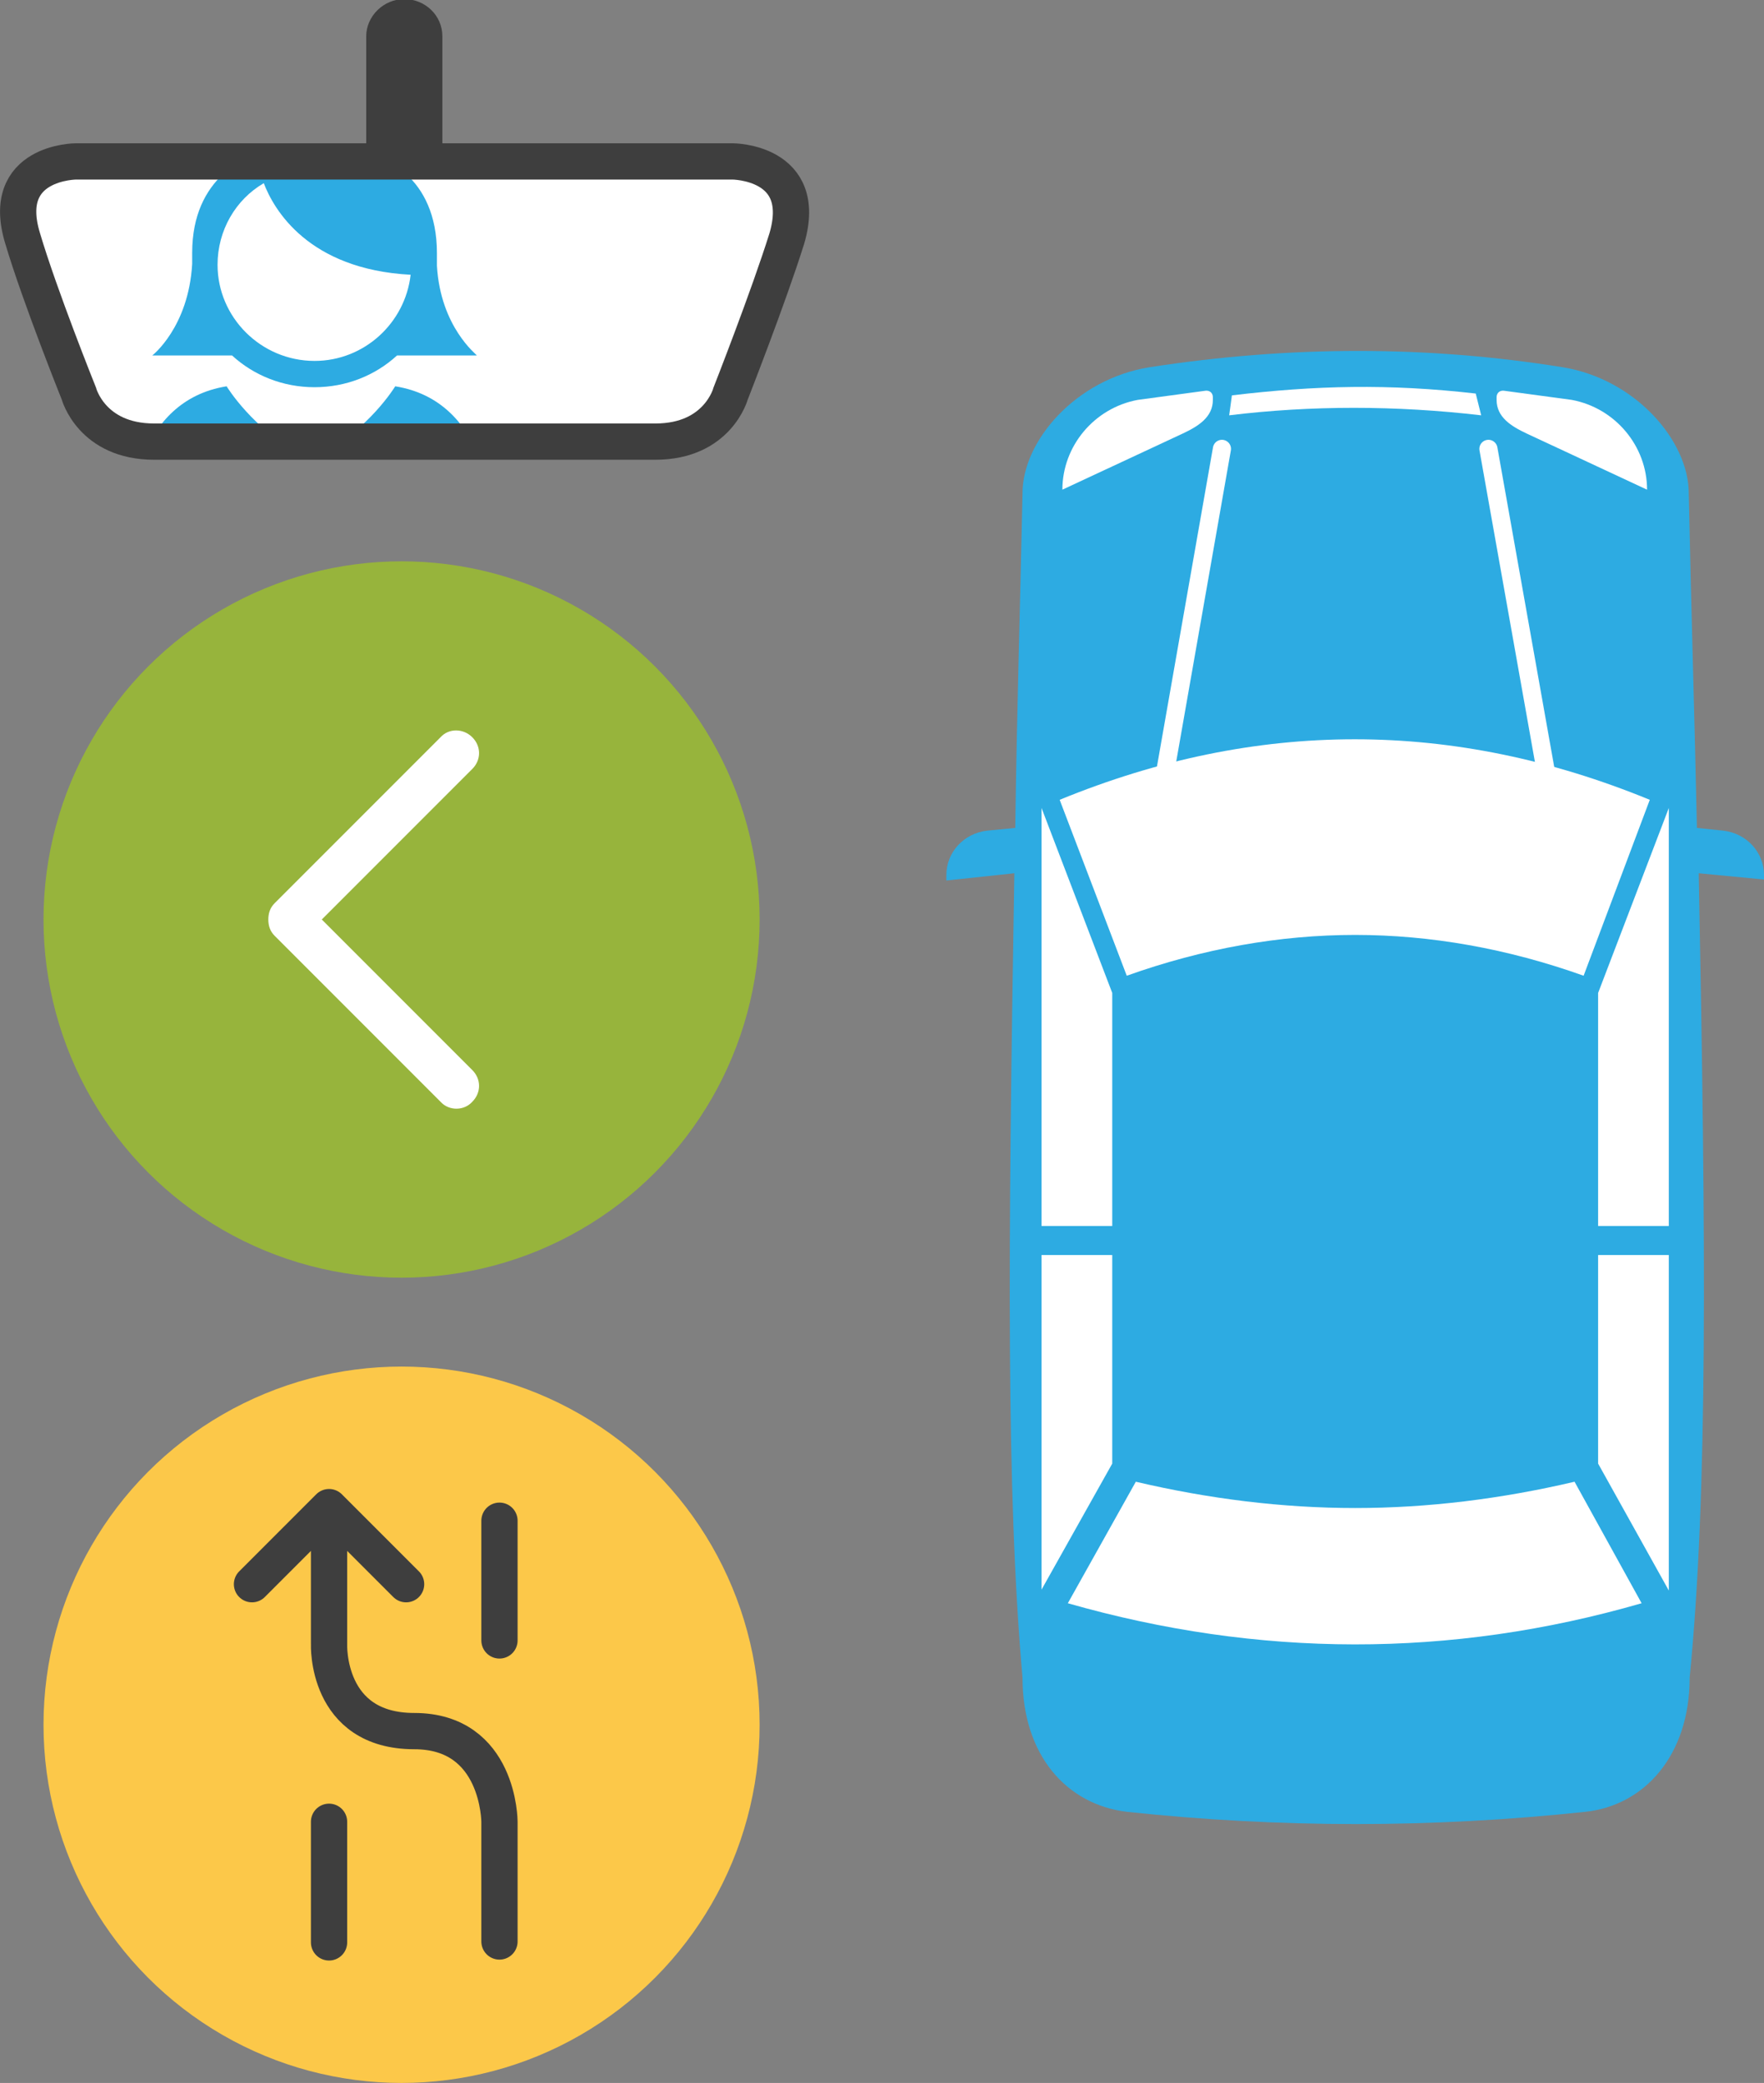
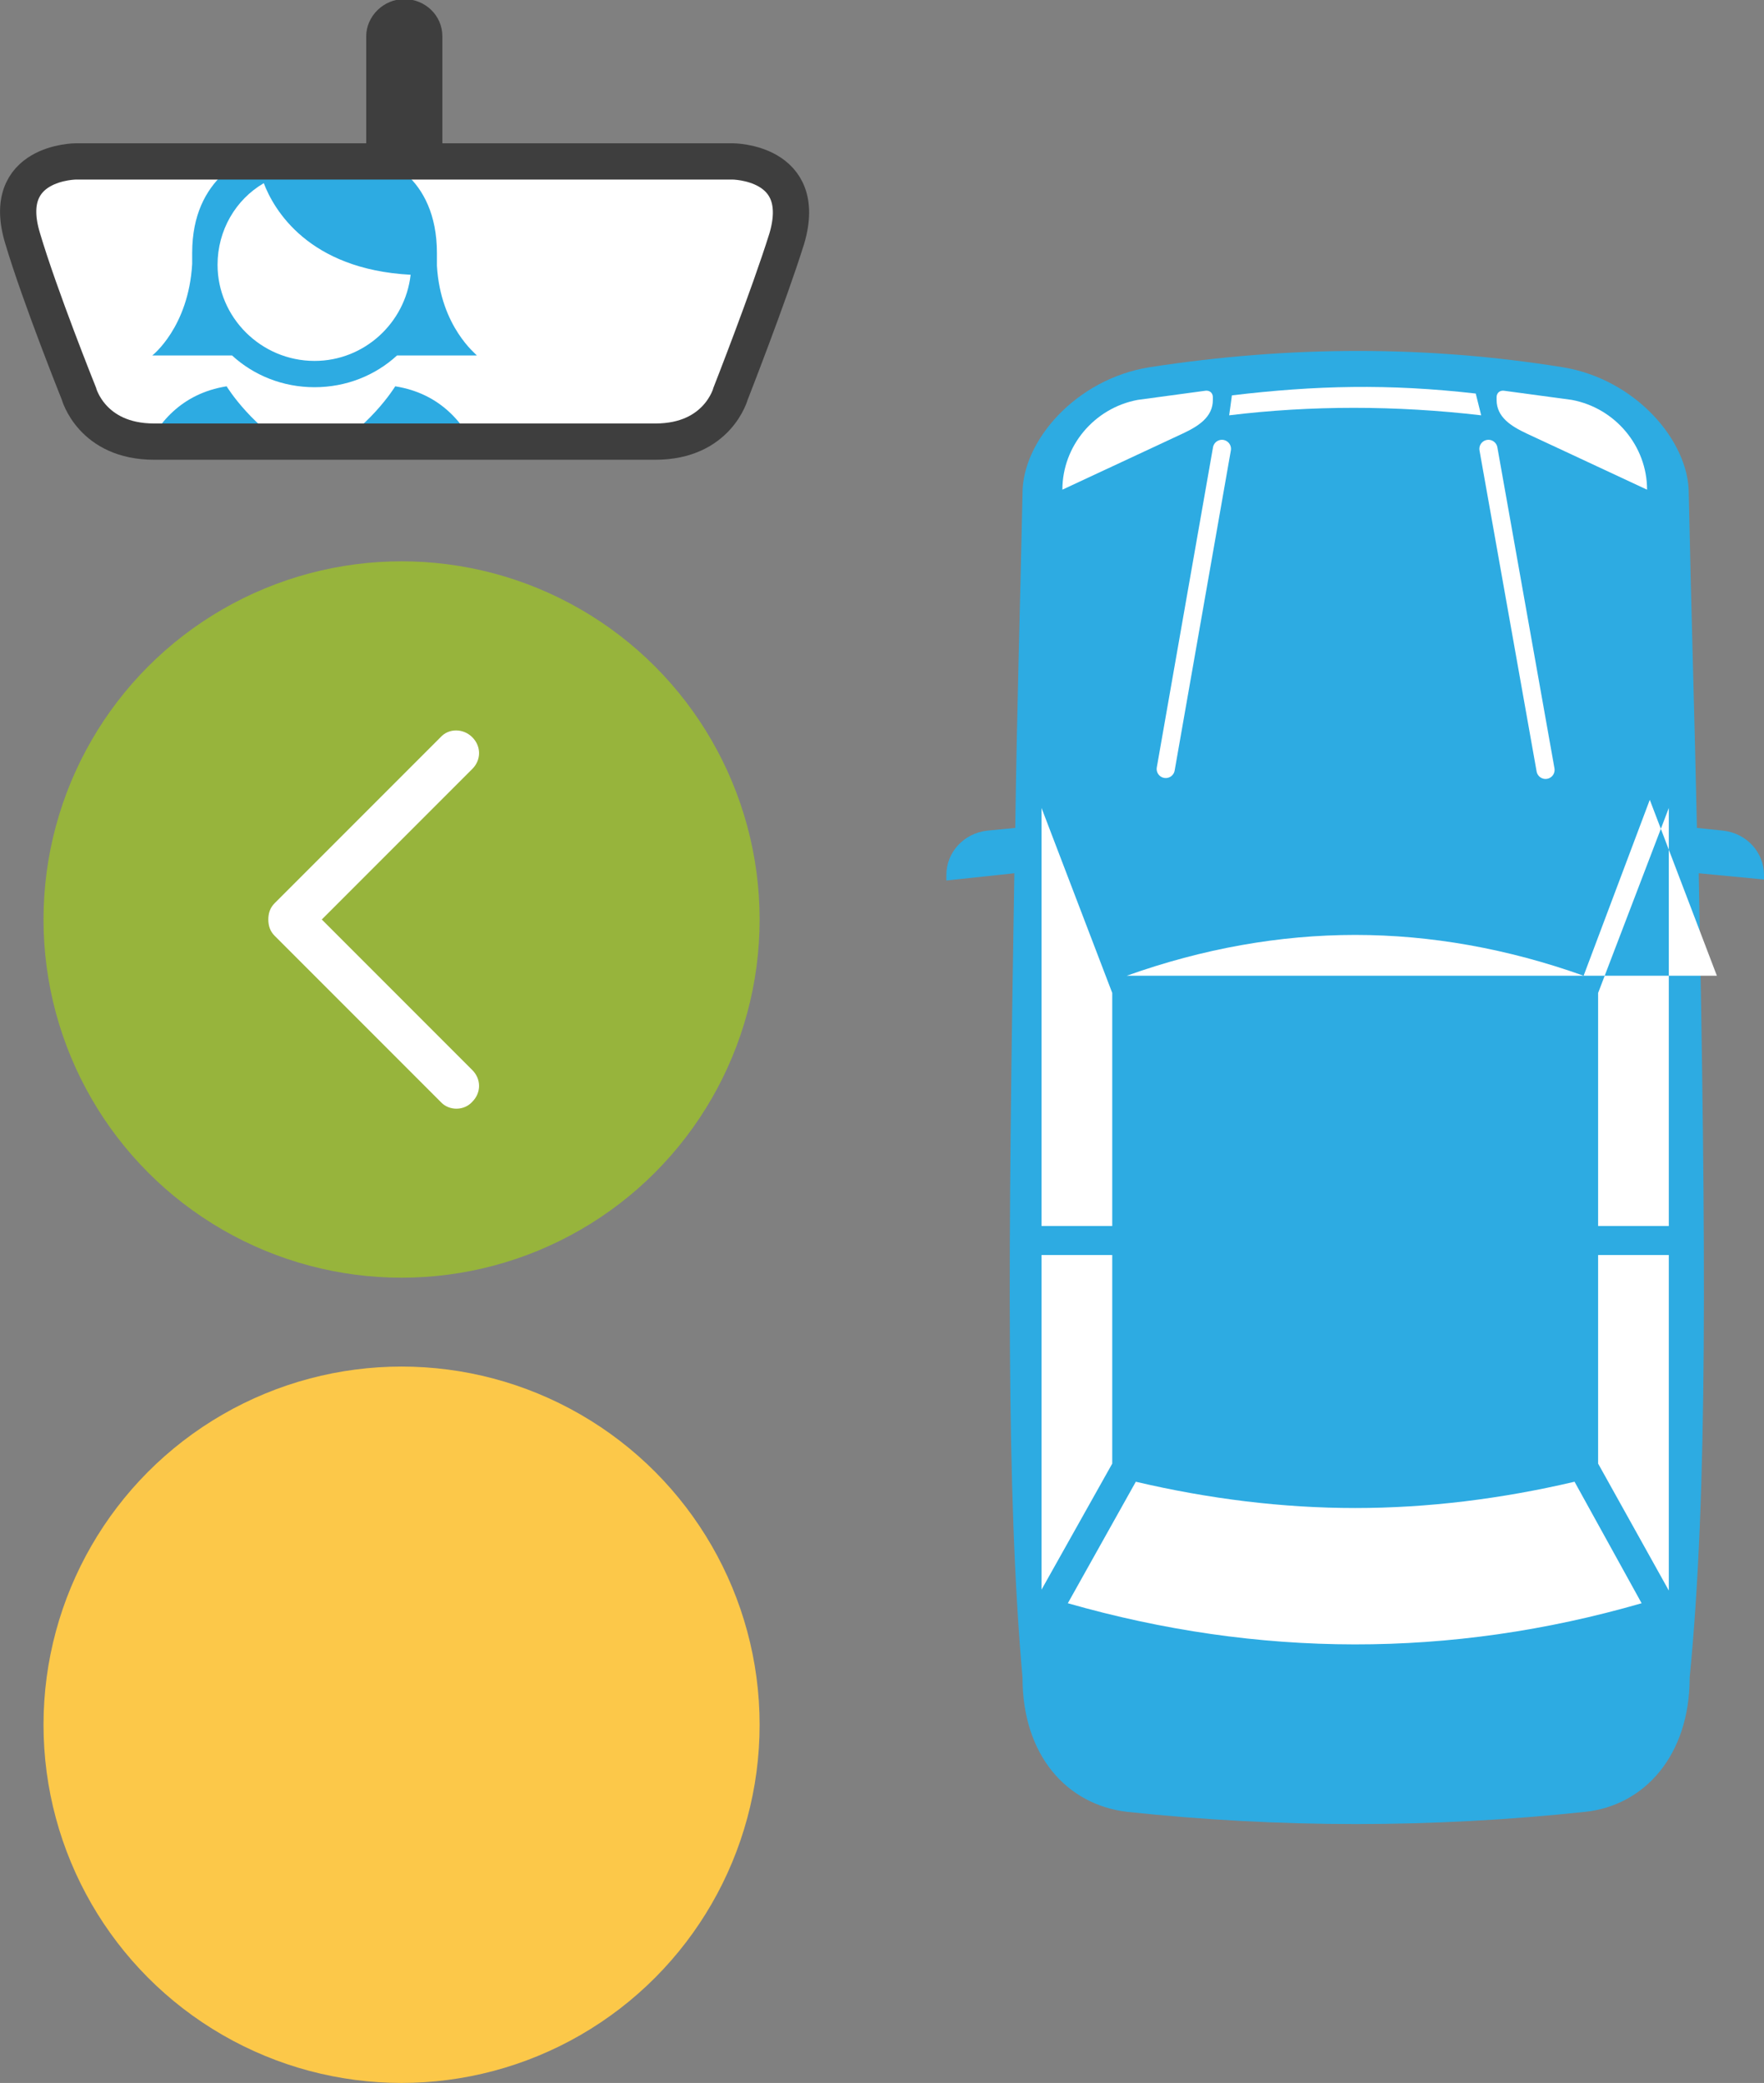
<svg xmlns="http://www.w3.org/2000/svg" id="Layer_1" viewBox="0 0 194.6 229.7">
  <rect x="0" y="0" width="194.6" height="229.7" fill="#808080" stroke="none" />
  <style>.st0{fill:#FFFFFF;} .st1{fill:#2DABE2;} .st2{fill:none;stroke:#3E3E3E;stroke-width:4;stroke-linecap:round;stroke-miterlimit:10;} .st3{fill:#3E3E3E;} .st4{fill:none;stroke:#FFFFFF;stroke-width:2;stroke-linecap:round;stroke-linejoin:round;stroke-miterlimit:10;} .st5{fill:#FCC849;} .st6{fill:#97B43C;}</style>
  <path class="st0" d="M80.8 17.8H8.4s-8.5 0-5.9 8.5c1.9 6.4 6.2 17.1 6.2 17.1s1.4 5.3 8.3 5.3h55.3c6.9 0 8.3-5.3 8.3-5.3s4.2-10.7 6.2-17.1c2.5-8.5-6-8.5-6-8.5z" />
  <path class="st1" d="M48.2 29.3v-.1-1.1-.2c0-4.2-1.5-7-3.4-8.7H24.6c-1.9 1.8-3.4 4.5-3.4 8.7V29.1c-.4 7-4.4 10.1-4.4 10.1h8.8c2.4 2.2 5.6 3.5 9.1 3.5s6.7-1.3 9.1-3.5h8.8c0-.1-4-3.1-4.4-9.9zM34.7 39.8C28.8 39.8 24 35 24 29.2c0-3.8 2-7.2 5.1-9 1.1 2.9 4.9 9.5 16.2 10.1-.6 5.3-5.1 9.5-10.6 9.5zM52.8 50.2c-1.5-3.5-4.2-6.8-9.2-7.6 0 0-2.9 4.8-8.4 7.6h17.6zM33.4 50.2c-5.5-2.8-8.4-7.6-8.4-7.6-5 .8-7.7 4.1-9.2 7.6h17.6z" />
  <path class="st2" d="M80.8 17.8H8.4s-8.5 0-5.9 8.5c1.9 6.4 6.2 17.1 6.2 17.1s1.4 5.3 8.3 5.3h55.3c6.9 0 8.3-5.3 8.3-5.3s4.2-10.7 6.2-17.1c2.5-8.5-6-8.5-6-8.5z" />
  <g>
    <path class="st3" d="M40.4 17V4c0-2.2 1.9-4.1 4.2-4.1 2.3 0 4.2 1.8 4.2 4.1v13c0 2.3-8.4 2.3-8.4 0z" />
  </g>
  <g>
    <path class="st1" d="M194.6 96.5c0-2.5-1.9-4.6-4.5-4.9l-2.9-.3c-.3-14-.6-22.6-.9-36.9 0-5.8-5.9-12.6-13.9-13.9-14.9-2.4-30.1-2.4-45.6 0-8.1 1.3-14 8.1-14 13.9-.3 14.4-.6 22.9-.8 36.9l-3.1.3c-2.6.3-4.5 2.4-4.5 4.9v.6l7.5-.8c-.7 41.6-.9 68.3.9 88.7 0 8.6 4.9 14 11.5 14.8 16.9 1.8 33.7 1.8 50.6 0 6.5-.7 11.5-6.2 11.5-14.8 2-20.4 1.8-47.1 1-88.7l7.3.7v-.5z" />
-     <path class="st0" d="M176.3 109.5v25.7h7.8V89.1zM124.3 107.6c8.4-3 16.9-4.5 25.2-4.5s16.8 1.5 25.2 4.5l7.3-19.4c-21.7-8.9-43.4-8.9-65.1 0l7.4 19.4zM176.3 161.4l7.8 14v-37h-7.8zM122.7 138.4h-7.8v36.9l7.8-13.9zM122.7 109.5l-7.8-20.4v46.1h7.8zM173.7 163.4c-8.1 1.9-16.2 2.9-24.2 2.9s-16.1-1-24.2-2.9l-7.5 13.4c21 6 42.2 6.1 63.3 0l-7.4-13.4zM117.2 54l13.3-6.2c1.7-.8 3.3-1.8 3.3-3.7v-.3c0-.5-.4-.8-.9-.7l-7.4 1c-4.8.9-8.3 5.1-8.3 9.9z" />
+     <path class="st0" d="M176.3 109.5v25.7h7.8V89.1zM124.3 107.6c8.4-3 16.9-4.5 25.2-4.5s16.8 1.5 25.2 4.5l7.3-19.4l7.4 19.4zM176.3 161.4l7.8 14v-37h-7.8zM122.7 138.4h-7.8v36.9l7.8-13.9zM122.7 109.5l-7.8-20.4v46.1h7.8zM173.7 163.4c-8.1 1.9-16.2 2.9-24.2 2.9s-16.1-1-24.2-2.9l-7.5 13.4c21 6 42.2 6.1 63.3 0l-7.4-13.4zM117.2 54l13.3-6.2c1.7-.8 3.3-1.8 3.3-3.7v-.3c0-.5-.4-.8-.9-.7l-7.4 1c-4.8.9-8.3 5.1-8.3 9.9z" />
    <g>
      <path class="st0" d="M163.4 45.8c-9.4-1.1-18.8-1.1-27.8 0l.3-2.2c9.2-1.1 17.3-1.3 26.9-.2l.6 2.4z" />
    </g>
    <path class="st0" d="M181.7 54l-13.3-6.2c-1.7-.8-3.3-1.8-3.3-3.7v-.3c0-.5.4-.8.9-.7l7.4 1c4.8.9 8.3 5.1 8.3 9.9z" />
    <path class="st4" d="M134.8 49.5l-6.2 35.3M170.5 84.9l-6.3-35.4" />
  </g>
  <g>
    <circle class="st5" cx="44.3" cy="190.2" r="39.5" />
-     <path class="st2" d="M36.3 170.4v10.9s-.4 9.6 9.4 9.6c9.4 0 9.4 10 9.4 10v13.2M36.3 200.9v13.3M55.1 167.7v13.2M36.3 166.2l8.5 8.5M36.3 166.2l-8.5 8.5" />
  </g>
  <g>
    <circle class="st6" cx="44.3" cy="101.4" r="39.5" />
    <path class="st0" d="M52.1 121.5c1-1 1-2.5 0-3.5l-16.6-16.6 16.6-16.6c1-1 1-2.5 0-3.5s-2.6-1-3.5 0L30.3 99.6c-.5.5-.7 1.1-.7 1.8s.2 1.3.7 1.8l18.4 18.4c.9.9 2.5.9 3.4-.1z" />
  </g>
</svg>